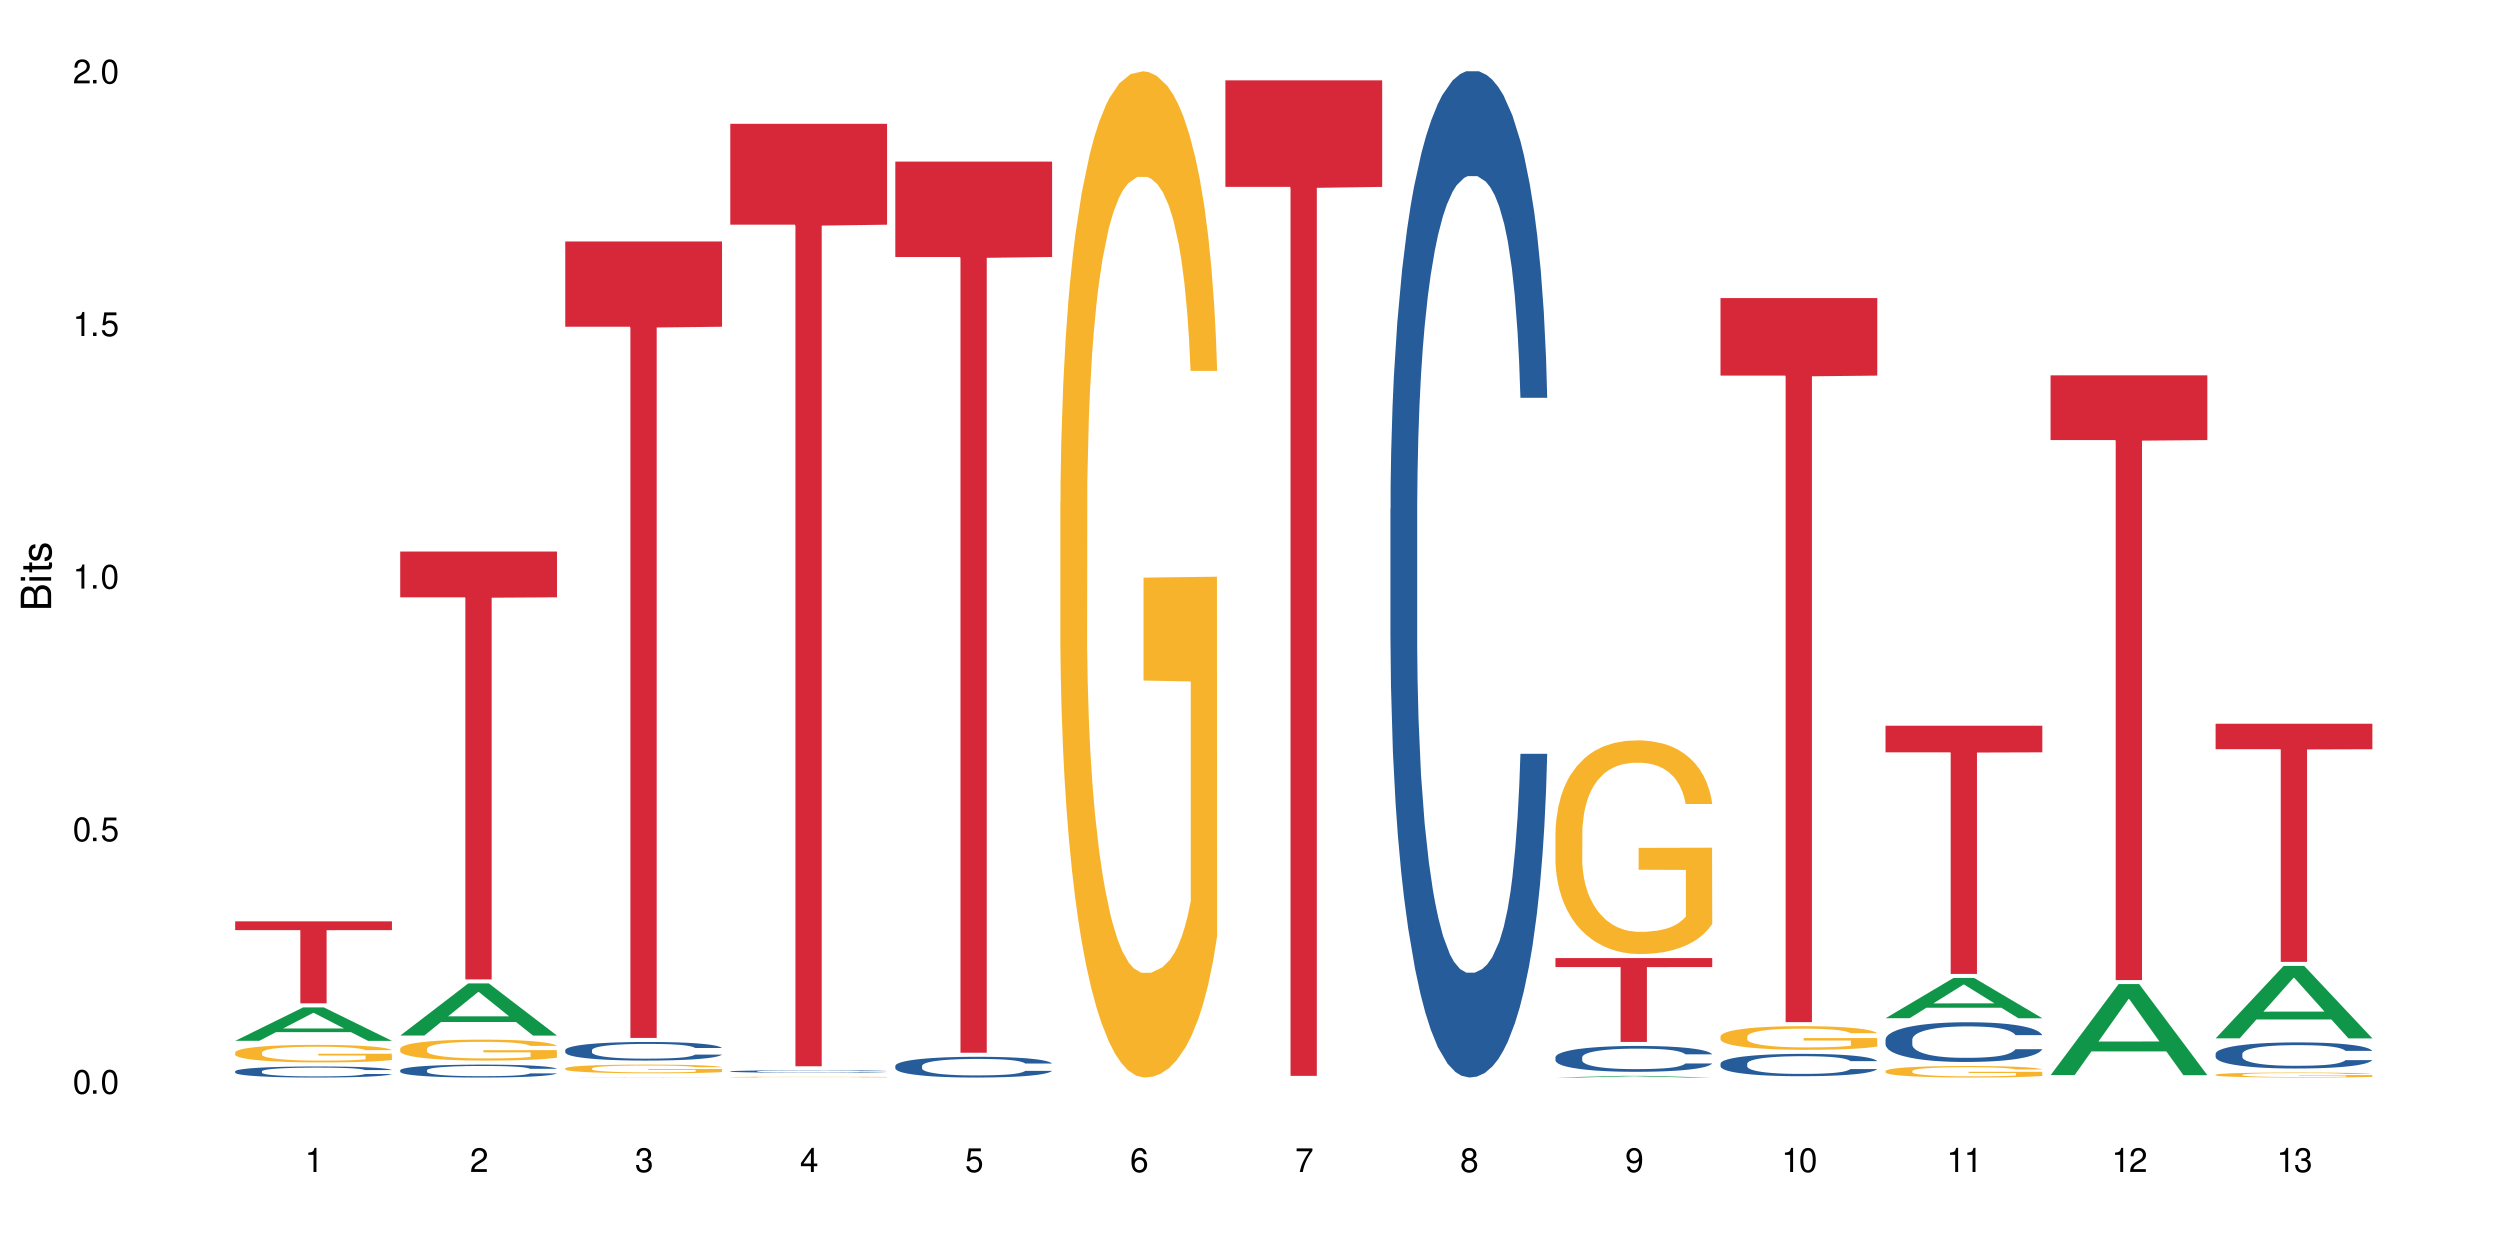
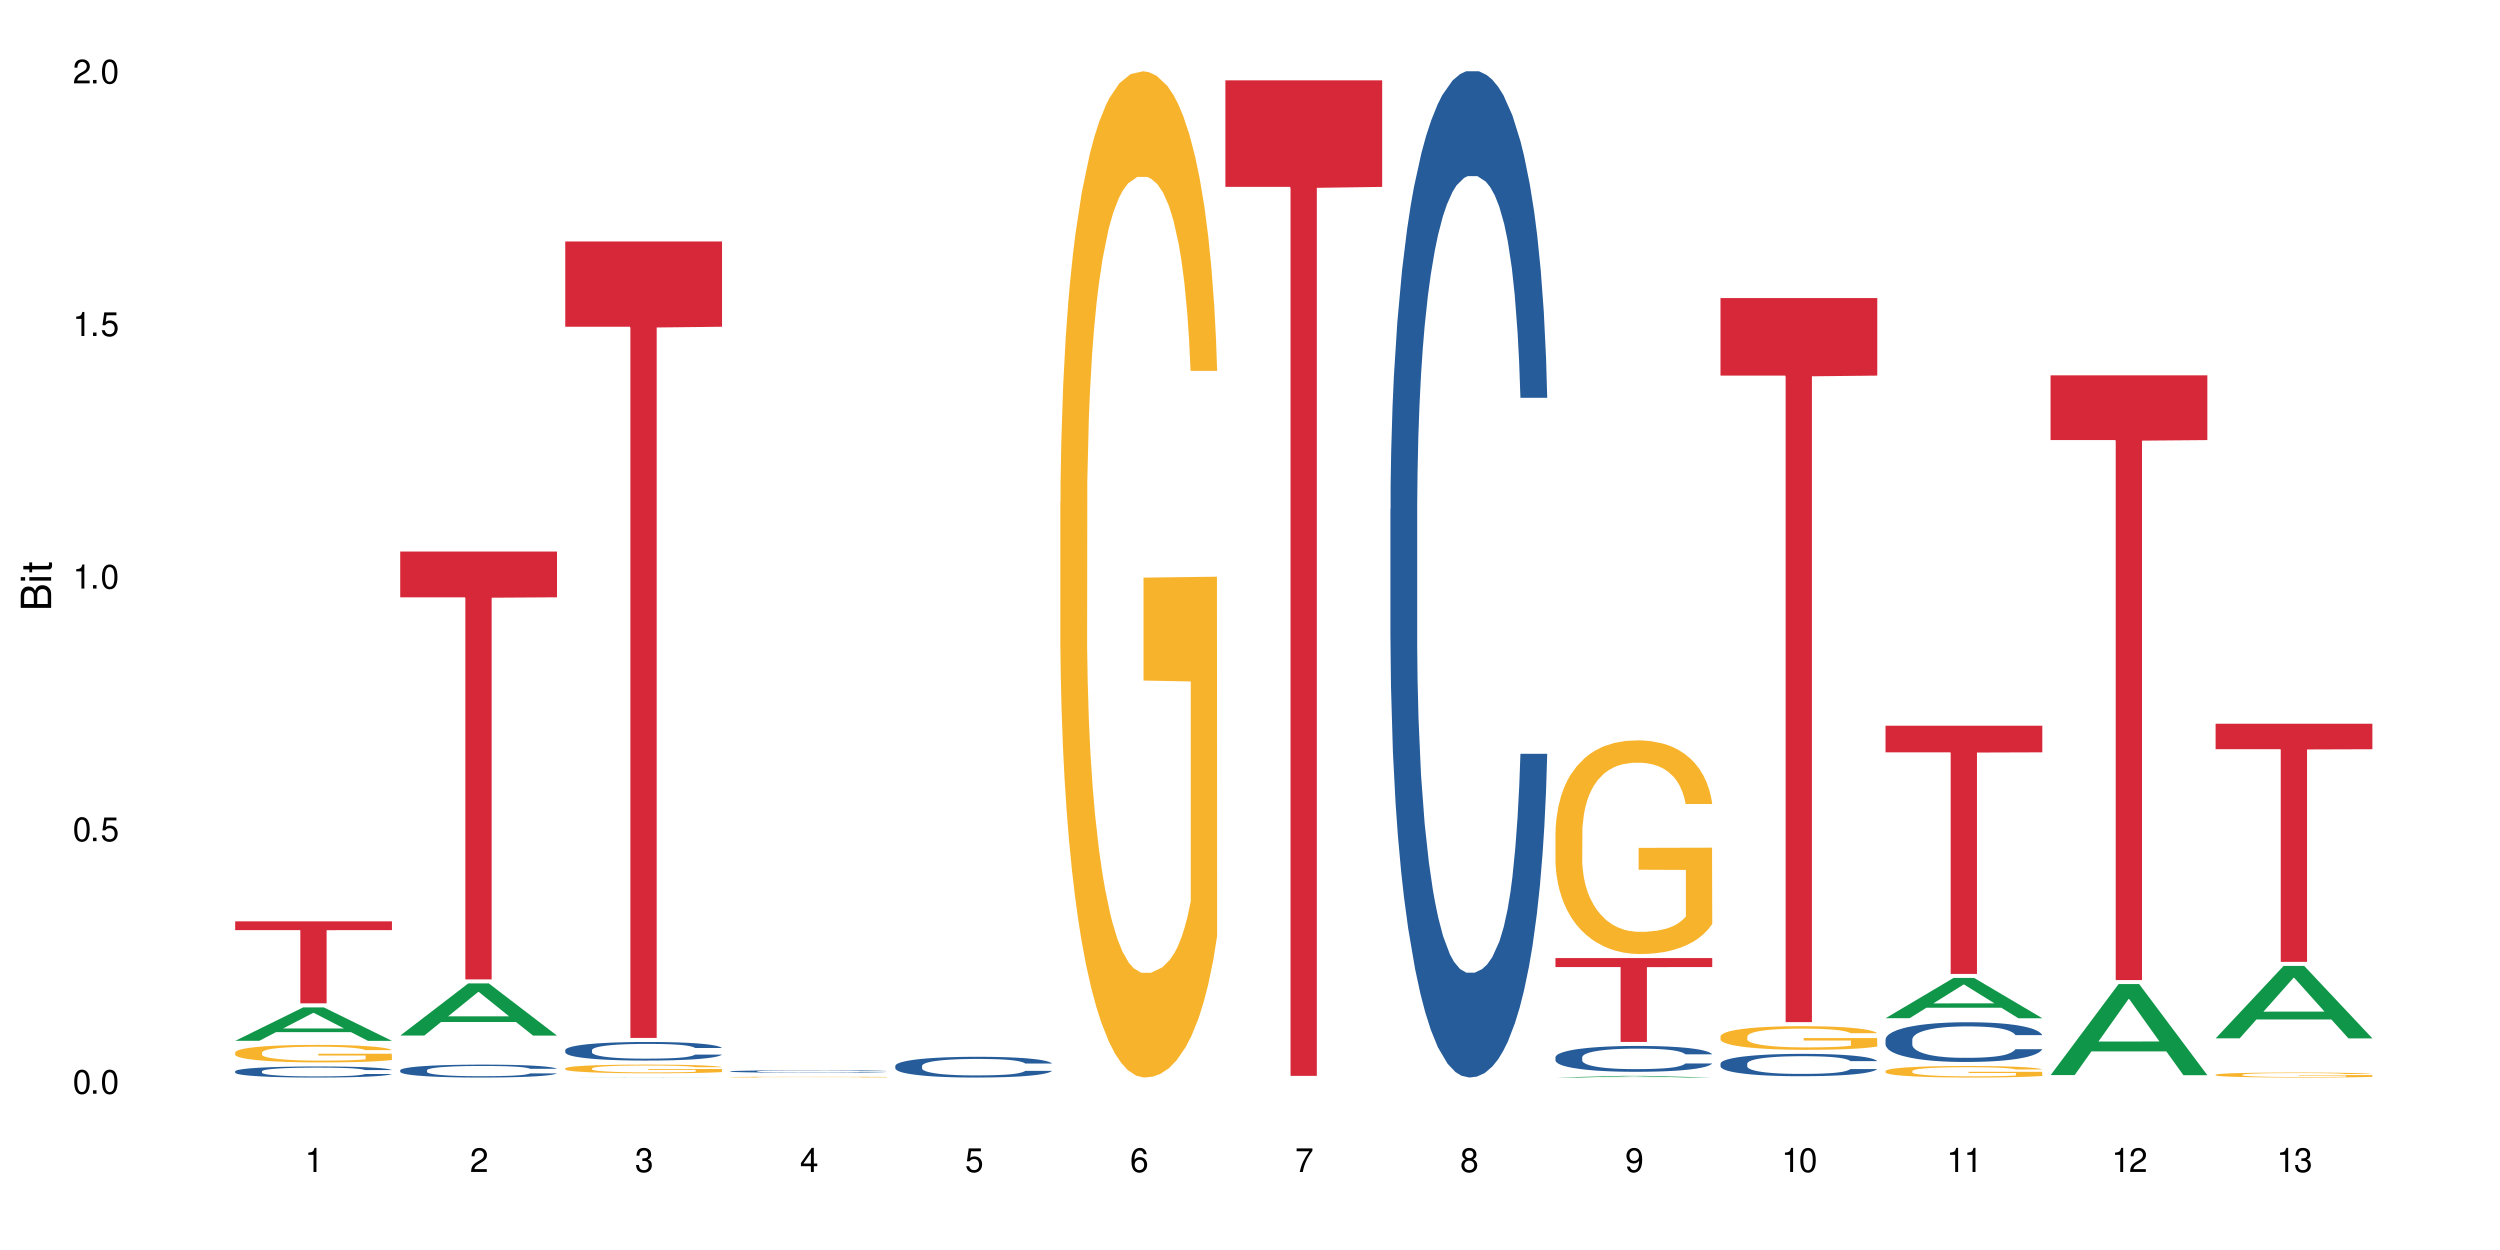
<svg xmlns="http://www.w3.org/2000/svg" xmlns:xlink="http://www.w3.org/1999/xlink" width="720" height="360" viewBox="0 0 720 360">
  <defs>
    <g>
      <g id="glyph-0-0">
</g>
      <g id="glyph-0-1">
        <path d="M 2.641 -6.938 C 2 -6.938 1.422 -6.656 1.078 -6.172 C 0.641 -5.562 0.406 -4.641 0.406 -3.359 C 0.406 -1.016 1.188 0.219 2.641 0.219 C 4.078 0.219 4.859 -1.016 4.859 -3.297 C 4.859 -4.641 4.656 -5.547 4.203 -6.172 C 3.844 -6.656 3.281 -6.938 2.641 -6.938 Z M 2.641 -6.188 C 3.547 -6.188 4 -5.25 4 -3.375 C 4 -1.406 3.562 -0.484 2.625 -0.484 C 1.734 -0.484 1.281 -1.438 1.281 -3.344 C 1.281 -5.25 1.734 -6.188 2.641 -6.188 Z M 2.641 -6.188 " />
      </g>
      <g id="glyph-0-2">
        <path d="M 1.828 -1 L 0.828 -1 L 0.828 0 L 1.828 0 Z M 1.828 -1 " />
      </g>
      <g id="glyph-0-3">
        <path d="M 4.562 -6.797 L 1.062 -6.797 L 0.547 -3.094 L 1.328 -3.094 C 1.719 -3.562 2.047 -3.734 2.578 -3.734 C 3.484 -3.734 4.062 -3.109 4.062 -2.094 C 4.062 -1.125 3.484 -0.531 2.578 -0.531 C 1.828 -0.531 1.375 -0.906 1.188 -1.672 L 0.328 -1.672 C 0.453 -1.109 0.547 -0.844 0.75 -0.594 C 1.125 -0.078 1.828 0.219 2.594 0.219 C 3.969 0.219 4.922 -0.781 4.922 -2.219 C 4.922 -3.562 4.031 -4.484 2.719 -4.484 C 2.25 -4.484 1.859 -4.359 1.469 -4.062 L 1.734 -5.969 L 4.562 -5.969 Z M 4.562 -6.797 " />
      </g>
      <g id="glyph-0-4">
        <path d="M 2.484 -4.938 L 2.484 0 L 3.328 0 L 3.328 -6.938 L 2.766 -6.938 C 2.469 -5.875 2.281 -5.734 0.984 -5.562 L 0.984 -4.938 Z M 2.484 -4.938 " />
      </g>
      <g id="glyph-0-5">
        <path d="M 4.859 -0.828 L 1.281 -0.828 C 1.359 -1.406 1.672 -1.781 2.5 -2.281 L 3.469 -2.828 C 4.406 -3.344 4.906 -4.062 4.906 -4.906 C 4.906 -5.484 4.672 -6.031 4.266 -6.406 C 3.859 -6.766 3.375 -6.938 2.719 -6.938 C 1.859 -6.938 1.219 -6.625 0.844 -6.031 C 0.609 -5.672 0.5 -5.234 0.484 -4.531 L 1.328 -4.531 C 1.359 -5.016 1.406 -5.281 1.531 -5.516 C 1.75 -5.938 2.188 -6.203 2.703 -6.203 C 3.469 -6.203 4.031 -5.641 4.031 -4.891 C 4.031 -4.344 3.719 -3.859 3.125 -3.516 L 2.234 -3 C 0.812 -2.172 0.406 -1.531 0.328 -0.016 L 4.859 -0.016 Z M 4.859 -0.828 " />
      </g>
      <g id="glyph-0-6">
        <path d="M 2.125 -3.188 L 2.578 -3.188 C 3.5 -3.188 3.984 -2.766 3.984 -1.922 C 3.984 -1.062 3.469 -0.531 2.594 -0.531 C 1.656 -0.531 1.203 -1 1.156 -2.016 L 0.312 -2.016 C 0.344 -1.453 0.438 -1.094 0.609 -0.781 C 0.953 -0.109 1.625 0.219 2.547 0.219 C 3.953 0.219 4.859 -0.625 4.859 -1.938 C 4.859 -2.828 4.516 -3.297 3.703 -3.594 C 4.344 -3.844 4.656 -4.328 4.656 -5.031 C 4.656 -6.219 3.875 -6.938 2.578 -6.938 C 1.203 -6.938 0.484 -6.172 0.453 -4.703 L 1.297 -4.703 C 1.312 -5.125 1.344 -5.359 1.453 -5.578 C 1.641 -5.969 2.062 -6.203 2.594 -6.203 C 3.344 -6.203 3.797 -5.75 3.797 -5 C 3.797 -4.516 3.609 -4.219 3.25 -4.047 C 3.016 -3.953 2.703 -3.922 2.125 -3.906 Z M 2.125 -3.188 " />
      </g>
      <g id="glyph-0-7">
        <path d="M 3.141 -1.672 L 3.141 0 L 3.984 0 L 3.984 -1.672 L 4.984 -1.672 L 4.984 -2.438 L 3.984 -2.438 L 3.984 -6.938 L 3.359 -6.938 L 0.266 -2.578 L 0.266 -1.672 Z M 3.141 -2.438 L 1 -2.438 L 3.141 -5.5 Z M 3.141 -2.438 " />
      </g>
      <g id="glyph-0-8">
        <path d="M 4.781 -5.125 C 4.609 -6.266 3.891 -6.938 2.844 -6.938 C 2.094 -6.938 1.422 -6.578 1.031 -5.953 C 0.594 -5.266 0.406 -4.422 0.406 -3.172 C 0.406 -2 0.578 -1.25 0.984 -0.641 C 1.359 -0.078 1.953 0.219 2.703 0.219 C 3.984 0.219 4.922 -0.75 4.922 -2.094 C 4.922 -3.375 4.062 -4.281 2.844 -4.281 C 2.172 -4.281 1.641 -4.031 1.281 -3.516 C 1.281 -5.234 1.828 -6.188 2.797 -6.188 C 3.391 -6.188 3.797 -5.797 3.938 -5.125 Z M 2.734 -3.531 C 3.547 -3.531 4.062 -2.953 4.062 -2.031 C 4.062 -1.156 3.484 -0.531 2.703 -0.531 C 1.922 -0.531 1.328 -1.188 1.328 -2.078 C 1.328 -2.938 1.906 -3.531 2.734 -3.531 Z M 2.734 -3.531 " />
      </g>
      <g id="glyph-0-9">
        <path d="M 4.984 -6.797 L 0.438 -6.797 L 0.438 -5.969 L 4.109 -5.969 C 2.5 -3.656 1.828 -2.234 1.328 0 L 2.219 0 C 2.594 -2.172 3.453 -4.047 4.984 -6.094 Z M 4.984 -6.797 " />
      </g>
      <g id="glyph-0-10">
        <path d="M 3.75 -3.656 C 4.469 -4.094 4.688 -4.438 4.688 -5.078 C 4.688 -6.172 3.844 -6.938 2.641 -6.938 C 1.438 -6.938 0.594 -6.172 0.594 -5.094 C 0.594 -4.438 0.812 -4.094 1.516 -3.656 C 0.734 -3.266 0.359 -2.703 0.359 -1.922 C 0.359 -0.656 1.281 0.219 2.641 0.219 C 3.984 0.219 4.922 -0.656 4.922 -1.922 C 4.922 -2.703 4.531 -3.266 3.75 -3.656 Z M 2.641 -6.188 C 3.359 -6.188 3.812 -5.75 3.812 -5.062 C 3.812 -4.406 3.344 -3.984 2.641 -3.984 C 1.922 -3.984 1.453 -4.406 1.453 -5.078 C 1.453 -5.75 1.922 -6.188 2.641 -6.188 Z M 2.641 -3.266 C 3.484 -3.266 4.062 -2.719 4.062 -1.906 C 4.062 -1.078 3.484 -0.531 2.625 -0.531 C 1.797 -0.531 1.219 -1.094 1.219 -1.906 C 1.219 -2.719 1.781 -3.266 2.641 -3.266 Z M 2.641 -3.266 " />
      </g>
      <g id="glyph-0-11">
        <path d="M 0.516 -1.578 C 0.672 -0.453 1.406 0.219 2.438 0.219 C 3.188 0.219 3.859 -0.141 4.266 -0.766 C 4.688 -1.453 4.891 -2.297 4.891 -3.547 C 4.891 -4.719 4.703 -5.453 4.312 -6.078 C 3.938 -6.641 3.344 -6.938 2.594 -6.938 C 1.297 -6.938 0.359 -5.969 0.359 -4.625 C 0.359 -3.344 1.234 -2.453 2.453 -2.453 C 3.094 -2.453 3.578 -2.672 4.016 -3.203 C 4 -1.484 3.469 -0.531 2.5 -0.531 C 1.906 -0.531 1.484 -0.906 1.359 -1.578 Z M 2.578 -6.203 C 3.375 -6.203 3.969 -5.531 3.969 -4.641 C 3.969 -3.797 3.391 -3.188 2.547 -3.188 C 1.734 -3.188 1.234 -3.766 1.234 -4.688 C 1.234 -5.562 1.797 -6.203 2.578 -6.203 Z M 2.578 -6.203 " />
      </g>
      <g id="glyph-1-0">
</g>
      <g id="glyph-1-1">
        <path d="M 0 -0.953 L 0 -4.891 C 0 -5.719 -0.234 -6.344 -0.734 -6.797 C -1.188 -7.234 -1.812 -7.469 -2.5 -7.469 C -3.547 -7.469 -4.188 -7 -4.625 -5.875 C -4.984 -6.688 -5.625 -7.094 -6.531 -7.094 C -7.172 -7.094 -7.734 -6.859 -8.141 -6.391 C -8.562 -5.922 -8.75 -5.344 -8.75 -4.5 L -8.75 -0.953 Z M -4.984 -2.062 L -7.766 -2.062 L -7.766 -4.219 C -7.766 -4.844 -7.688 -5.203 -7.453 -5.5 C -7.219 -5.812 -6.859 -5.969 -6.375 -5.969 C -5.891 -5.969 -5.531 -5.812 -5.297 -5.5 C -5.062 -5.203 -4.984 -4.844 -4.984 -4.219 Z M -0.984 -2.062 L -4 -2.062 L -4 -4.781 C -4 -5.766 -3.438 -6.359 -2.484 -6.359 C -1.547 -6.359 -0.984 -5.766 -0.984 -4.781 Z M -0.984 -2.062 " />
      </g>
      <g id="glyph-1-2">
        <path d="M -6.281 -1.797 L -6.281 -0.797 L 0 -0.797 L 0 -1.797 Z M -8.75 -1.797 L -8.75 -0.797 L -7.484 -0.797 L -7.484 -1.797 Z M -8.75 -1.797 " />
      </g>
      <g id="glyph-1-3">
        <path d="M -6.281 -3.047 L -6.281 -2.016 L -8.016 -2.016 L -8.016 -1.016 L -6.281 -1.016 L -6.281 -0.172 L -5.469 -0.172 L -5.469 -1.016 L -0.719 -1.016 C -0.078 -1.016 0.281 -1.453 0.281 -2.234 C 0.281 -2.5 0.25 -2.719 0.188 -3.047 L -0.641 -3.047 C -0.609 -2.906 -0.594 -2.766 -0.594 -2.562 C -0.594 -2.141 -0.719 -2.016 -1.156 -2.016 L -5.469 -2.016 L -5.469 -3.047 Z M -6.281 -3.047 " />
      </g>
      <g id="glyph-1-4">
-         <path d="M -4.531 -5.25 C -5.766 -5.25 -6.469 -4.422 -6.469 -2.969 C -6.469 -1.516 -5.719 -0.562 -4.547 -0.562 C -3.562 -0.562 -3.094 -1.062 -2.734 -2.562 L -2.516 -3.484 C -2.344 -4.188 -2.094 -4.469 -1.641 -4.469 C -1.047 -4.469 -0.641 -3.875 -0.641 -3 C -0.641 -2.453 -0.797 -2 -1.062 -1.75 C -1.25 -1.594 -1.422 -1.531 -1.875 -1.469 L -1.875 -0.406 C -0.422 -0.453 0.281 -1.266 0.281 -2.922 C 0.281 -4.5 -0.5 -5.516 -1.719 -5.516 C -2.656 -5.516 -3.172 -4.984 -3.469 -3.734 L -3.703 -2.766 C -3.891 -1.953 -4.156 -1.609 -4.594 -1.609 C -5.188 -1.609 -5.547 -2.125 -5.547 -2.938 C -5.547 -3.75 -5.203 -4.172 -4.531 -4.203 Z M -4.531 -5.25 " />
-       </g>
+         </g>
    </g>
  </defs>
  <rect x="-72" y="-36" width="864" height="432" fill="rgb(100%, 100%, 100%)" fill-opacity="1" />
  <path fill-rule="nonzero" fill="rgb(6.275%, 58.824%, 28.235%)" fill-opacity="1" d="M 67.73 299.754 L 67.777 299.746 L 87.316 290.129 L 93.25 290.129 L 112.883 299.766 L 105.984 299.766 L 101.066 297.25 L 79.5 297.25 L 74.676 299.754 L 67.73 299.754 L 81.574 296.207 L 99.086 296.199 L 90.355 291.703 L 90.258 291.695 L 90.164 291.719 L 81.527 296.199 L 81.574 296.207 Z M 67.73 299.754 " />
  <path fill-rule="nonzero" fill="rgb(14.51%, 36.078%, 60%)" fill-opacity="1" d="M 67.73 308.531 L 67.785 308.527 L 67.785 308.461 L 67.953 308.348 L 68.336 308.207 L 68.723 308.113 L 69.715 307.941 L 71.09 307.773 L 72.523 307.645 L 73.566 307.57 L 74.504 307.512 L 76.652 307.402 L 78.027 307.348 L 79.516 307.301 L 81.332 307.25 L 82.652 307.223 L 85.629 307.176 L 87.828 307.152 L 89.535 307.145 L 93.227 307.145 L 95.43 307.156 L 97.027 307.172 L 98.789 307.195 L 100.273 307.223 L 102.863 307.285 L 105.176 307.367 L 106.223 307.414 L 107.875 307.504 L 109.141 307.59 L 110.02 307.668 L 111.012 307.773 L 111.895 307.906 L 112.555 308.055 L 112.883 308.18 L 105.176 308.18 L 104.789 308.062 L 104.348 307.973 L 103.523 307.852 L 102.699 307.77 L 101.543 307.684 L 100.496 307.629 L 99.062 307.574 L 97.797 307.539 L 96.477 307.512 L 95.207 307.496 L 92.785 307.477 L 89.977 307.477 L 88.93 307.484 L 86.785 307.508 L 85.629 307.527 L 83.977 307.566 L 82.82 307.605 L 81.441 307.664 L 80.508 307.715 L 79.352 307.789 L 78.523 307.855 L 77.586 307.953 L 77.035 308.023 L 76.543 308.105 L 76.102 308.203 L 75.77 308.305 L 75.551 308.414 L 75.441 308.516 L 75.441 308.969 L 75.551 309.074 L 75.824 309.195 L 76.543 309.375 L 77.586 309.527 L 78.801 309.652 L 79.957 309.738 L 80.617 309.777 L 81.496 309.824 L 82.875 309.883 L 84.855 309.941 L 86.012 309.965 L 87.773 309.988 L 89.594 310 L 92.016 310 L 94.164 309.988 L 95.594 309.973 L 97.082 309.949 L 99.117 309.902 L 100.383 309.855 L 101.484 309.801 L 102.312 309.742 L 102.863 309.699 L 103.688 309.605 L 104.348 309.508 L 104.844 309.406 L 105.176 309.309 L 112.883 309.309 L 112.555 309.422 L 112.059 309.535 L 111.562 309.621 L 110.793 309.723 L 109.91 309.812 L 108.645 309.914 L 107.598 309.984 L 106.223 310.055 L 104.957 310.109 L 103.578 310.16 L 101.543 310.219 L 100.219 310.246 L 98.789 310.273 L 97.082 310.297 L 94.934 310.316 L 92.621 310.328 L 90.473 310.332 L 88.16 310.328 L 86.453 310.316 L 84.195 310.289 L 81.387 310.234 L 79.352 310.18 L 77.754 310.125 L 76.375 310.066 L 74.836 309.988 L 72.852 309.859 L 71.641 309.762 L 70.816 309.68 L 69.879 309.566 L 69.219 309.465 L 68.445 309.301 L 67.895 309.094 L 67.73 308.934 Z M 67.73 308.531 " />
  <path fill-rule="nonzero" fill="rgb(96.863%, 70.196%, 16.863%)" fill-opacity="1" d="M 67.73 303.094 L 67.785 303.09 L 67.785 302.996 L 68.008 302.789 L 68.559 302.504 L 69.273 302.266 L 70.043 302.082 L 70.539 301.984 L 71.367 301.848 L 72.082 301.746 L 73.898 301.539 L 76.211 301.344 L 77.477 301.262 L 78.91 301.184 L 80.945 301.094 L 81.883 301.062 L 84.746 300.988 L 87.996 300.941 L 91.574 300.93 L 93.227 300.934 L 95.484 300.953 L 98.566 301.004 L 100.328 301.047 L 101.707 301.094 L 103.137 301.156 L 104.898 301.246 L 106.551 301.359 L 107.875 301.469 L 109.195 301.605 L 110.297 301.754 L 111.234 301.918 L 112.059 302.109 L 112.555 302.27 L 112.883 302.434 L 105.23 302.434 L 104.789 302.27 L 104.293 302.148 L 103.469 301.996 L 102.641 301.883 L 101.816 301.797 L 100.273 301.676 L 98.953 301.602 L 97.301 301.539 L 95.703 301.496 L 93.887 301.469 L 92.785 301.461 L 89.867 301.461 L 87.223 301.492 L 85.684 301.527 L 84.582 301.566 L 83.039 301.633 L 82.102 301.691 L 81.551 301.727 L 79.902 301.871 L 78.801 302 L 78.195 302.086 L 77.422 302.227 L 76.871 302.352 L 76.266 302.535 L 75.938 302.672 L 75.496 302.988 L 75.441 303.816 L 75.605 303.992 L 75.938 304.18 L 76.375 304.348 L 77.035 304.523 L 77.699 304.656 L 78.855 304.836 L 79.844 304.957 L 80.617 305.035 L 82.102 305.16 L 82.707 305.203 L 84.141 305.285 L 85.629 305.348 L 87.445 305.406 L 88.82 305.434 L 91.023 305.457 L 93.832 305.457 L 97.137 305.426 L 99.227 305.391 L 100.66 305.355 L 101.598 305.32 L 102.754 305.27 L 103.578 305.223 L 104.348 305.172 L 105.285 305.094 L 105.285 303.992 L 91.684 303.988 L 91.684 303.473 L 112.828 303.465 L 112.883 305.27 L 111.727 305.395 L 110.297 305.516 L 108.918 305.605 L 107.488 305.688 L 105.449 305.773 L 103.797 305.828 L 101.266 305.895 L 98.953 305.934 L 96.531 305.961 L 94.383 305.977 L 91.852 305.98 L 89.594 305.973 L 87.168 305.945 L 85.242 305.906 L 83.48 305.859 L 81.719 305.801 L 79.516 305.703 L 78.082 305.625 L 76.598 305.527 L 75.109 305.414 L 73.789 305.289 L 72.906 305.191 L 72.027 305.082 L 71.09 304.941 L 70.207 304.785 L 69.547 304.645 L 68.941 304.48 L 68.5 304.328 L 68.062 304.121 L 67.84 303.957 L 67.73 303.812 Z M 67.73 303.094 " />
  <path fill-rule="nonzero" fill="rgb(83.922%, 15.686%, 22.353%)" fill-opacity="1" d="M 67.73 265.34 L 112.883 265.34 L 112.883 267.871 L 94.066 267.891 L 94.066 288.965 L 86.496 288.965 L 86.496 267.914 L 86.387 267.871 L 67.73 267.871 Z M 67.73 265.34 " />
  <path fill-rule="nonzero" fill="rgb(6.275%, 58.824%, 28.235%)" fill-opacity="1" d="M 115.262 298.238 L 115.309 298.227 L 134.848 283.227 L 140.781 283.227 L 160.414 298.254 L 153.516 298.254 L 148.598 294.332 L 127.031 294.332 L 122.207 298.238 L 115.262 298.238 L 129.105 292.707 L 146.617 292.695 L 137.887 285.68 L 137.789 285.668 L 137.691 285.707 L 129.059 292.695 L 129.105 292.707 Z M 115.262 298.238 " />
  <path fill-rule="nonzero" fill="rgb(14.51%, 36.078%, 60%)" fill-opacity="1" d="M 115.262 308.23 L 115.316 308.227 L 115.316 308.145 L 115.48 308.016 L 115.867 307.855 L 116.254 307.742 L 117.242 307.543 L 118.621 307.348 L 120.051 307.199 L 121.098 307.109 L 122.035 307.043 L 124.184 306.914 L 125.559 306.852 L 127.047 306.793 L 128.863 306.734 L 130.184 306.703 L 133.156 306.648 L 135.359 306.625 L 137.066 306.613 L 140.758 306.613 L 142.961 306.625 L 144.555 306.645 L 146.316 306.672 L 147.805 306.703 L 150.395 306.777 L 152.707 306.871 L 153.75 306.926 L 155.402 307.031 L 156.672 307.133 L 157.551 307.223 L 158.543 307.348 L 159.422 307.5 L 160.086 307.676 L 160.414 307.82 L 152.707 307.82 L 152.32 307.684 L 151.879 307.578 L 151.055 307.438 L 150.227 307.34 L 149.07 307.242 L 148.023 307.176 L 146.594 307.113 L 145.328 307.07 L 144.004 307.043 L 142.738 307.02 L 140.316 307 L 137.508 307 L 136.461 307.008 L 134.312 307.035 L 133.156 307.059 L 131.504 307.105 L 130.348 307.148 L 128.973 307.219 L 128.035 307.277 L 126.879 307.363 L 126.055 307.441 L 125.117 307.555 L 124.566 307.641 L 124.07 307.734 L 123.633 307.848 L 123.301 307.965 L 123.082 308.094 L 122.969 308.215 L 122.969 308.742 L 123.082 308.863 L 123.355 309.008 L 124.07 309.215 L 125.117 309.395 L 126.328 309.535 L 127.484 309.641 L 128.145 309.688 L 129.027 309.742 L 130.402 309.809 L 132.387 309.875 L 133.543 309.902 L 135.305 309.93 L 137.121 309.945 L 139.547 309.945 L 141.691 309.93 L 143.125 309.914 L 144.609 309.887 L 146.648 309.828 L 147.914 309.773 L 149.016 309.711 L 149.844 309.645 L 150.395 309.59 L 151.219 309.484 L 151.879 309.371 L 152.375 309.25 L 152.707 309.137 L 160.414 309.137 L 160.086 309.273 L 159.59 309.406 L 159.094 309.504 L 158.324 309.621 L 157.441 309.727 L 156.176 309.848 L 155.129 309.926 L 153.75 310.008 L 152.484 310.074 L 151.109 310.133 L 149.07 310.199 L 147.75 310.234 L 146.316 310.266 L 144.609 310.293 L 142.465 310.316 L 140.152 310.328 L 138.004 310.332 L 135.691 310.324 L 133.984 310.312 L 131.727 310.281 L 128.918 310.219 L 126.879 310.156 L 125.281 310.09 L 123.906 310.023 L 122.363 309.93 L 120.383 309.781 L 119.172 309.668 L 118.344 309.57 L 117.41 309.438 L 116.746 309.32 L 115.977 309.129 L 115.426 308.887 L 115.262 308.699 Z M 115.262 308.23 " />
-   <path fill-rule="nonzero" fill="rgb(96.863%, 70.196%, 16.863%)" fill-opacity="1" d="M 115.262 302 L 115.316 301.996 L 115.316 301.887 L 115.535 301.637 L 116.086 301.297 L 116.805 301.016 L 117.574 300.793 L 118.07 300.68 L 118.895 300.512 L 119.609 300.391 L 121.43 300.145 L 123.742 299.914 L 125.008 299.812 L 126.438 299.719 L 128.477 299.613 L 129.414 299.578 L 132.277 299.488 L 135.523 299.434 L 139.105 299.418 L 140.758 299.422 L 143.016 299.445 L 146.098 299.504 L 147.859 299.559 L 149.238 299.613 L 150.668 299.688 L 152.43 299.797 L 154.082 299.93 L 155.402 300.062 L 156.727 300.227 L 157.828 300.402 L 158.762 300.598 L 159.59 300.828 L 160.086 301.02 L 160.414 301.211 L 152.762 301.211 L 152.32 301.02 L 151.824 300.871 L 151 300.691 L 150.172 300.559 L 149.348 300.453 L 147.805 300.309 L 146.484 300.223 L 144.832 300.145 L 143.234 300.094 L 141.418 300.062 L 140.316 300.051 L 137.398 300.051 L 134.754 300.09 L 133.211 300.133 L 132.109 300.176 L 130.57 300.258 L 129.633 300.324 L 129.082 300.371 L 127.43 300.539 L 126.328 300.695 L 125.723 300.801 L 124.953 300.965 L 124.402 301.113 L 123.797 301.336 L 123.465 301.5 L 123.023 301.875 L 122.969 302.867 L 123.137 303.074 L 123.465 303.301 L 123.906 303.5 L 124.566 303.707 L 125.227 303.867 L 126.383 304.082 L 127.375 304.227 L 128.145 304.32 L 129.633 304.469 L 130.238 304.52 L 131.672 304.617 L 133.156 304.695 L 134.973 304.762 L 136.352 304.793 L 138.555 304.82 L 141.363 304.82 L 144.668 304.789 L 146.758 304.742 L 148.191 304.699 L 149.125 304.66 L 150.281 304.602 L 151.109 304.547 L 151.879 304.484 L 152.816 304.391 L 152.816 303.074 L 139.215 303.07 L 139.215 302.453 L 160.359 302.445 L 160.414 304.602 L 159.258 304.75 L 157.828 304.895 L 156.449 305.004 L 155.02 305.098 L 152.98 305.203 L 151.328 305.266 L 148.797 305.344 L 146.484 305.395 L 144.059 305.426 L 141.914 305.445 L 139.379 305.449 L 137.121 305.438 L 134.699 305.406 L 132.773 305.359 L 131.012 305.305 L 129.246 305.234 L 127.047 305.117 L 125.613 305.023 L 124.125 304.91 L 122.641 304.773 L 121.316 304.621 L 120.438 304.508 L 119.555 304.375 L 118.621 304.211 L 117.738 304.023 L 117.078 303.852 L 116.473 303.66 L 116.031 303.477 L 115.59 303.23 L 115.371 303.031 L 115.262 302.859 Z M 115.262 302 " />
  <path fill-rule="nonzero" fill="rgb(83.922%, 15.686%, 22.353%)" fill-opacity="1" d="M 115.262 158.832 L 160.414 158.832 L 160.414 172.023 L 141.598 172.141 L 141.598 282.062 L 134.023 282.062 L 134.023 172.254 L 133.914 172.023 L 115.262 172.023 Z M 115.262 158.832 " />
  <path fill-rule="nonzero" fill="rgb(6.275%, 58.824%, 28.235%)" fill-opacity="1" d="M 162.793 310.332 L 162.84 310.332 L 182.379 310.273 L 188.312 310.273 L 207.945 310.332 L 201.047 310.332 L 196.125 310.316 L 174.562 310.316 L 169.738 310.332 L 162.793 310.332 L 176.637 310.312 L 194.148 310.312 L 185.418 310.285 L 185.223 310.285 L 176.59 310.312 L 176.637 310.312 Z M 162.793 310.332 " />
  <path fill-rule="nonzero" fill="rgb(14.51%, 36.078%, 60%)" fill-opacity="1" d="M 162.793 302.422 L 162.848 302.414 L 162.848 302.297 L 163.012 302.113 L 163.398 301.879 L 163.781 301.715 L 164.773 301.426 L 166.148 301.148 L 167.582 300.934 L 168.629 300.805 L 169.562 300.707 L 171.711 300.527 L 173.09 300.434 L 174.574 300.352 L 176.391 300.266 L 177.715 300.219 L 180.688 300.141 L 182.891 300.105 L 184.598 300.09 L 188.285 300.09 L 190.488 300.109 L 192.086 300.137 L 193.848 300.176 L 195.336 300.219 L 197.922 300.324 L 200.234 300.465 L 201.281 300.543 L 202.934 300.691 L 204.199 300.84 L 205.082 300.969 L 206.074 301.148 L 206.953 301.367 L 207.613 301.617 L 207.945 301.828 L 200.234 301.828 L 199.852 301.633 L 199.41 301.48 L 198.582 301.281 L 197.758 301.137 L 196.602 300.996 L 195.555 300.902 L 194.125 300.812 L 192.855 300.75 L 191.535 300.707 L 190.27 300.68 L 187.848 300.648 L 185.039 300.648 L 183.992 300.66 L 181.844 300.699 L 180.688 300.73 L 179.035 300.801 L 177.879 300.863 L 176.504 300.961 L 175.566 301.047 L 174.41 301.172 L 173.586 301.285 L 172.648 301.445 L 172.098 301.57 L 171.602 301.707 L 171.16 301.867 L 170.832 302.039 L 170.609 302.219 L 170.5 302.395 L 170.5 303.156 L 170.609 303.332 L 170.887 303.535 L 171.602 303.836 L 172.648 304.094 L 173.859 304.301 L 175.016 304.445 L 175.676 304.516 L 176.559 304.594 L 177.934 304.691 L 179.918 304.789 L 181.074 304.828 L 182.836 304.867 L 184.652 304.887 L 187.074 304.887 L 189.223 304.867 L 190.656 304.844 L 192.141 304.805 L 194.18 304.719 L 195.445 304.641 L 196.547 304.551 L 197.371 304.457 L 197.922 304.379 L 198.75 304.227 L 199.41 304.059 L 199.906 303.887 L 200.234 303.723 L 207.945 303.723 L 207.613 303.918 L 207.117 304.109 L 206.625 304.25 L 205.852 304.422 L 204.973 304.574 L 203.703 304.746 L 202.66 304.855 L 201.281 304.98 L 200.016 305.074 L 198.641 305.156 L 196.602 305.254 L 195.281 305.301 L 193.848 305.348 L 192.141 305.387 L 189.992 305.422 L 187.68 305.441 L 185.535 305.445 L 183.219 305.434 L 181.512 305.414 L 179.254 305.371 L 176.449 305.281 L 174.41 305.191 L 172.812 305.098 L 171.438 305 L 169.895 304.867 L 167.914 304.652 L 166.699 304.484 L 165.875 304.348 L 164.938 304.156 L 164.277 303.988 L 163.508 303.711 L 162.957 303.363 L 162.793 303.098 Z M 162.793 302.422 " />
  <path fill-rule="nonzero" fill="rgb(96.863%, 70.196%, 16.863%)" fill-opacity="1" d="M 162.793 307.68 L 162.848 307.68 L 162.848 307.633 L 163.066 307.527 L 163.617 307.387 L 164.332 307.27 L 165.105 307.18 L 165.602 307.133 L 166.426 307.062 L 167.141 307.012 L 168.957 306.91 L 171.27 306.812 L 172.539 306.773 L 173.969 306.734 L 176.008 306.691 L 176.941 306.676 L 179.805 306.637 L 183.055 306.617 L 186.633 306.609 L 188.285 306.609 L 190.543 306.621 L 193.629 306.645 L 195.391 306.668 L 196.766 306.691 L 198.199 306.719 L 199.961 306.766 L 201.613 306.82 L 202.934 306.875 L 204.254 306.945 L 205.355 307.016 L 206.293 307.098 L 207.117 307.195 L 207.613 307.273 L 207.945 307.352 L 200.289 307.352 L 199.852 307.273 L 199.355 307.211 L 198.527 307.137 L 197.703 307.082 L 196.875 307.039 L 195.336 306.98 L 194.012 306.941 L 192.363 306.91 L 190.766 306.891 L 188.949 306.875 L 187.848 306.871 L 184.926 306.871 L 182.285 306.887 L 180.742 306.906 L 179.641 306.922 L 178.098 306.957 L 177.164 306.984 L 176.613 307.004 L 174.961 307.074 L 173.859 307.137 L 173.254 307.184 L 172.484 307.25 L 171.934 307.312 L 171.328 307.402 L 170.996 307.473 L 170.555 307.629 L 170.5 308.039 L 170.664 308.125 L 170.996 308.219 L 171.438 308.301 L 172.098 308.387 L 172.758 308.453 L 173.914 308.543 L 174.906 308.602 L 175.676 308.641 L 177.164 308.703 L 177.77 308.723 L 179.199 308.766 L 180.688 308.797 L 182.504 308.824 L 183.883 308.84 L 186.082 308.852 L 188.891 308.852 L 192.195 308.836 L 194.289 308.816 L 195.719 308.801 L 196.656 308.785 L 197.812 308.758 L 198.641 308.734 L 199.41 308.711 L 200.348 308.672 L 200.348 308.125 L 186.746 308.125 L 186.746 307.867 L 207.891 307.863 L 207.945 308.758 L 206.789 308.82 L 205.355 308.879 L 203.98 308.926 L 202.547 308.965 L 200.512 309.008 L 198.859 309.035 L 196.324 309.066 L 194.012 309.086 L 191.59 309.102 L 189.441 309.109 L 186.91 309.109 L 184.652 309.105 L 182.23 309.094 L 180.301 309.074 L 178.539 309.051 L 176.777 309.02 L 174.574 308.973 L 173.145 308.934 L 171.656 308.887 L 170.172 308.828 L 168.848 308.77 L 167.969 308.719 L 167.086 308.664 L 166.148 308.598 L 165.27 308.52 L 164.609 308.449 L 164.004 308.367 L 163.562 308.293 L 163.121 308.191 L 162.902 308.105 L 162.793 308.035 Z M 162.793 307.68 " />
  <path fill-rule="nonzero" fill="rgb(83.922%, 15.686%, 22.353%)" fill-opacity="1" d="M 162.793 69.547 L 207.945 69.547 L 207.945 94.102 L 189.125 94.316 L 189.125 298.926 L 181.555 298.926 L 181.555 94.531 L 181.445 94.102 L 162.793 94.102 Z M 162.793 69.547 " />
  <path fill-rule="nonzero" fill="rgb(14.51%, 36.078%, 60%)" fill-opacity="1" d="M 210.32 308.547 L 210.375 308.547 L 210.375 308.531 L 210.543 308.508 L 210.926 308.477 L 211.312 308.457 L 212.305 308.418 L 213.68 308.383 L 215.113 308.355 L 216.16 308.34 L 217.094 308.324 L 219.242 308.301 L 220.617 308.289 L 222.105 308.281 L 223.922 308.27 L 225.246 308.262 L 228.219 308.254 L 230.422 308.246 L 235.816 308.246 L 238.02 308.25 L 239.617 308.25 L 241.379 308.258 L 242.863 308.262 L 245.453 308.277 L 247.766 308.293 L 248.812 308.305 L 250.465 308.324 L 251.73 308.344 L 252.613 308.359 L 253.602 308.383 L 254.484 308.41 L 255.145 308.445 L 255.477 308.473 L 247.766 308.473 L 247.379 308.445 L 246.941 308.426 L 246.113 308.398 L 245.289 308.383 L 244.133 308.363 L 243.086 308.352 L 241.652 308.34 L 240.387 308.332 L 239.066 308.324 L 237.801 308.32 L 235.375 308.316 L 232.566 308.316 L 231.523 308.32 L 229.375 308.324 L 228.219 308.328 L 226.566 308.336 L 225.41 308.348 L 224.031 308.359 L 223.098 308.371 L 221.941 308.387 L 221.113 308.402 L 220.18 308.422 L 219.629 308.438 L 219.133 308.453 L 218.691 308.477 L 218.359 308.496 L 218.141 308.523 L 218.031 308.543 L 218.031 308.645 L 218.141 308.664 L 218.418 308.691 L 219.133 308.73 L 220.18 308.766 L 221.391 308.789 L 222.547 308.809 L 223.207 308.82 L 224.086 308.828 L 225.465 308.84 L 227.445 308.855 L 228.602 308.859 L 230.367 308.863 L 232.184 308.867 L 234.605 308.867 L 236.754 308.863 L 238.184 308.863 L 239.672 308.855 L 241.707 308.844 L 242.977 308.836 L 244.078 308.824 L 244.902 308.812 L 245.453 308.801 L 246.277 308.781 L 246.941 308.762 L 247.438 308.738 L 247.766 308.715 L 255.477 308.715 L 255.145 308.742 L 254.648 308.766 L 254.152 308.785 L 253.383 308.809 L 252.5 308.828 L 251.234 308.848 L 250.188 308.863 L 248.812 308.879 L 247.547 308.891 L 246.168 308.902 L 244.133 308.914 L 242.809 308.922 L 241.379 308.926 L 239.672 308.934 L 237.523 308.938 L 230.75 308.938 L 229.043 308.934 L 226.785 308.93 L 223.977 308.918 L 221.941 308.906 L 220.344 308.895 L 218.965 308.883 L 217.426 308.863 L 215.441 308.836 L 214.23 308.816 L 213.406 308.797 L 212.469 308.773 L 211.809 308.75 L 211.039 308.715 L 210.488 308.668 L 210.32 308.637 Z M 210.32 308.547 " />
  <path fill-rule="nonzero" fill="rgb(96.863%, 70.196%, 16.863%)" fill-opacity="1" d="M 210.32 310.203 L 210.375 310.203 L 210.375 310.195 L 210.598 310.188 L 211.148 310.176 L 211.863 310.164 L 212.633 310.156 L 213.129 310.152 L 213.957 310.145 L 214.672 310.141 L 216.488 310.129 L 218.801 310.121 L 220.066 310.117 L 221.5 310.113 L 223.539 310.109 L 224.473 310.109 L 227.336 310.105 L 230.586 310.105 L 234.164 310.102 L 235.816 310.102 L 238.074 310.105 L 241.156 310.105 L 242.922 310.109 L 244.297 310.109 L 245.73 310.113 L 247.492 310.117 L 249.145 310.121 L 250.465 310.129 L 251.785 310.133 L 252.887 310.141 L 253.824 310.148 L 254.648 310.156 L 255.145 310.164 L 255.477 310.172 L 247.82 310.172 L 247.379 310.164 L 246.887 310.16 L 246.059 310.152 L 245.234 310.148 L 244.406 310.141 L 242.863 310.137 L 241.543 310.133 L 239.891 310.129 L 228.273 310.129 L 227.172 310.133 L 225.629 310.137 L 224.695 310.137 L 224.145 310.141 L 222.492 310.145 L 221.391 310.152 L 220.785 310.156 L 220.012 310.16 L 219.461 310.168 L 218.855 310.176 L 218.527 310.184 L 218.086 310.195 L 218.031 310.234 L 218.195 310.242 L 218.527 310.25 L 218.965 310.258 L 219.629 310.266 L 220.289 310.273 L 221.445 310.281 L 222.438 310.285 L 223.207 310.289 L 224.695 310.297 L 225.301 310.297 L 226.73 310.301 L 228.219 310.305 L 230.035 310.305 L 231.41 310.309 L 239.727 310.309 L 241.82 310.305 L 243.25 310.305 L 244.188 310.301 L 245.344 310.301 L 246.168 310.297 L 246.941 310.297 L 247.875 310.293 L 247.875 310.242 L 234.273 310.242 L 234.273 310.219 L 255.422 310.219 L 255.477 310.301 L 254.32 310.305 L 252.887 310.312 L 251.512 310.316 L 250.078 310.32 L 248.043 310.324 L 246.391 310.324 L 243.855 310.328 L 241.543 310.332 L 229.758 310.332 L 227.832 310.328 L 226.07 310.328 L 224.309 310.324 L 222.105 310.32 L 220.672 310.316 L 219.188 310.312 L 217.699 310.309 L 216.379 310.301 L 215.496 310.297 L 214.617 310.293 L 213.68 310.285 L 212.801 310.277 L 212.137 310.273 L 211.531 310.266 L 211.094 310.258 L 210.652 310.25 L 210.43 310.242 L 210.32 310.234 Z M 210.32 310.203 " />
-   <path fill-rule="nonzero" fill="rgb(83.922%, 15.686%, 22.353%)" fill-opacity="1" d="M 210.32 35.66 L 255.477 35.66 L 255.477 64.711 L 236.656 64.969 L 236.656 307.082 L 229.086 307.082 L 229.086 65.223 L 228.977 64.711 L 210.32 64.711 Z M 210.32 35.66 " />
  <path fill-rule="nonzero" fill="rgb(14.51%, 36.078%, 60%)" fill-opacity="1" d="M 257.852 306.957 L 257.906 306.953 L 257.906 306.82 L 258.07 306.613 L 258.457 306.352 L 258.844 306.172 L 259.832 305.852 L 261.211 305.539 L 262.641 305.297 L 263.688 305.156 L 264.625 305.047 L 266.773 304.844 L 268.148 304.742 L 269.637 304.648 L 271.453 304.555 L 272.773 304.5 L 275.746 304.414 L 277.949 304.375 L 279.656 304.359 L 283.348 304.359 L 285.551 304.383 L 287.145 304.41 L 288.91 304.453 L 290.395 304.5 L 292.984 304.621 L 295.297 304.773 L 296.344 304.863 L 297.996 305.031 L 299.262 305.195 L 300.141 305.336 L 301.133 305.539 L 302.016 305.785 L 302.676 306.062 L 303.004 306.297 L 295.297 306.297 L 294.91 306.078 L 294.469 305.91 L 293.645 305.688 L 292.816 305.527 L 291.66 305.371 L 290.617 305.266 L 289.184 305.16 L 287.918 305.098 L 286.598 305.047 L 285.328 305.016 L 282.906 304.98 L 280.098 304.98 L 279.051 304.992 L 276.902 305.035 L 275.746 305.074 L 274.098 305.152 L 272.941 305.223 L 271.562 305.332 L 270.625 305.426 L 269.469 305.566 L 268.645 305.691 L 267.707 305.871 L 267.156 306.008 L 266.66 306.16 L 266.223 306.34 L 265.891 306.531 L 265.672 306.734 L 265.562 306.93 L 265.562 307.777 L 265.672 307.973 L 265.945 308.203 L 266.66 308.535 L 267.707 308.824 L 268.918 309.055 L 270.074 309.219 L 270.738 309.297 L 271.617 309.383 L 272.996 309.492 L 274.977 309.602 L 276.133 309.645 L 277.895 309.688 L 279.711 309.711 L 282.137 309.711 L 284.281 309.688 L 285.715 309.66 L 287.203 309.617 L 289.238 309.523 L 290.504 309.438 L 291.605 309.332 L 292.434 309.23 L 292.984 309.141 L 293.809 308.973 L 294.469 308.789 L 294.965 308.598 L 295.297 308.41 L 303.004 308.41 L 302.676 308.629 L 302.18 308.844 L 301.684 309 L 300.914 309.191 L 300.031 309.359 L 298.766 309.551 L 297.719 309.676 L 296.344 309.812 L 295.074 309.918 L 293.699 310.012 L 291.66 310.121 L 290.34 310.176 L 288.91 310.223 L 287.203 310.266 L 285.055 310.305 L 282.742 310.328 L 280.594 310.332 L 278.281 310.32 L 276.574 310.301 L 274.316 310.25 L 271.508 310.152 L 269.469 310.047 L 267.875 309.945 L 266.496 309.836 L 264.953 309.688 L 262.973 309.449 L 261.762 309.262 L 260.934 309.109 L 260 308.898 L 259.34 308.707 L 258.566 308.398 L 258.016 308.012 L 257.852 307.711 Z M 257.852 306.957 " />
-   <path fill-rule="nonzero" fill="rgb(83.922%, 15.686%, 22.353%)" fill-opacity="1" d="M 257.852 46.535 L 303.004 46.535 L 303.004 74.012 L 284.188 74.25 L 284.188 303.195 L 276.617 303.195 L 276.617 74.492 L 276.504 74.012 L 257.852 74.012 Z M 257.852 46.535 " />
  <path fill-rule="nonzero" fill="rgb(96.863%, 70.196%, 16.863%)" fill-opacity="1" d="M 305.383 144.652 L 305.438 144.387 L 305.438 139.094 L 305.656 127.184 L 306.207 110.777 L 306.922 97.277 L 307.695 86.691 L 308.191 81.133 L 309.016 73.195 L 309.73 67.371 L 311.551 55.461 L 313.863 44.348 L 315.129 39.582 L 316.559 35.082 L 318.598 30.055 L 319.535 28.203 L 322.398 23.965 L 325.645 21.32 L 329.227 20.527 L 330.879 20.789 L 333.137 21.848 L 336.219 24.762 L 337.98 27.406 L 339.355 30.055 L 340.789 33.496 L 342.551 38.789 L 344.203 45.141 L 345.523 51.492 L 346.848 59.43 L 347.949 67.902 L 348.883 77.164 L 349.711 88.281 L 350.203 97.543 L 350.535 106.805 L 342.883 106.805 L 342.441 97.543 L 341.945 90.398 L 341.121 81.664 L 340.293 75.312 L 339.469 70.281 L 337.926 63.402 L 336.605 59.168 L 334.953 55.461 L 333.355 53.078 L 331.539 51.492 L 330.438 50.961 L 327.52 50.961 L 324.875 52.816 L 323.332 54.934 L 322.23 57.051 L 320.691 61.02 L 319.754 64.195 L 319.203 66.312 L 317.551 74.516 L 316.449 81.93 L 315.844 86.957 L 315.074 94.898 L 314.523 102.043 L 313.918 112.629 L 313.586 120.57 L 313.145 138.566 L 313.09 186.207 L 313.258 196.262 L 313.586 207.113 L 314.027 216.641 L 314.688 226.699 L 315.348 234.375 L 316.504 244.695 L 317.496 251.578 L 318.266 256.078 L 319.754 263.223 L 320.359 265.605 L 321.793 270.367 L 323.277 274.074 L 325.094 277.25 L 326.473 278.836 L 328.676 280.16 L 331.484 280.16 L 334.785 278.574 L 336.879 276.457 L 338.312 274.34 L 339.246 272.484 L 340.402 269.574 L 341.23 266.926 L 342 264.016 L 342.938 259.516 L 342.938 196.262 L 329.336 195.996 L 329.336 166.355 L 350.48 166.09 L 350.535 269.574 L 349.379 276.719 L 347.949 283.602 L 346.57 288.895 L 345.141 293.395 L 343.102 298.422 L 341.449 301.598 L 338.918 305.305 L 336.605 307.688 L 334.18 309.273 L 332.035 310.066 L 329.5 310.332 L 327.242 309.805 L 324.82 308.215 L 322.895 306.098 L 321.129 303.453 L 319.367 300.012 L 317.164 294.453 L 315.734 289.953 L 314.246 284.395 L 312.762 277.777 L 311.438 270.633 L 310.559 265.074 L 309.676 258.723 L 308.742 250.781 L 307.859 241.785 L 307.199 233.578 L 306.594 224.316 L 306.152 215.582 L 305.711 203.672 L 305.492 194.145 L 305.383 185.941 Z M 305.383 144.652 " />
  <path fill-rule="nonzero" fill="rgb(83.922%, 15.686%, 22.353%)" fill-opacity="1" d="M 352.91 23.137 L 398.066 23.137 L 398.066 53.824 L 379.246 54.094 L 379.246 309.848 L 371.676 309.848 L 371.676 54.363 L 371.566 53.824 L 352.91 53.824 Z M 352.91 23.137 " />
  <path fill-rule="nonzero" fill="rgb(14.51%, 36.078%, 60%)" fill-opacity="1" d="M 400.441 146.621 L 400.496 146.355 L 400.496 140 L 400.664 129.934 L 401.047 117.215 L 401.434 108.477 L 402.426 92.844 L 403.801 77.746 L 405.234 66.09 L 406.277 59.203 L 407.215 53.902 L 409.363 44.102 L 410.738 39.07 L 412.227 34.566 L 414.043 30.062 L 415.363 27.414 L 418.34 23.176 L 420.539 21.32 L 422.246 20.527 L 425.938 20.527 L 428.141 21.586 L 429.738 22.91 L 431.5 25.031 L 432.984 27.414 L 435.574 33.242 L 437.887 40.66 L 438.934 44.898 L 440.586 53.109 L 441.852 61.055 L 442.73 67.945 L 443.723 77.746 L 444.605 89.668 L 445.266 103.176 L 445.598 114.566 L 437.887 114.566 L 437.5 103.973 L 437.062 95.758 L 436.234 84.898 L 435.41 77.215 L 434.254 69.535 L 433.207 64.5 L 431.773 59.469 L 430.508 56.289 L 429.188 53.902 L 427.918 52.316 L 425.496 50.727 L 422.688 50.727 L 421.641 51.254 L 419.496 53.375 L 418.34 55.23 L 416.688 58.938 L 415.531 62.383 L 414.152 67.68 L 413.219 72.184 L 412.062 79.07 L 411.234 85.164 L 410.301 93.906 L 409.75 100.527 L 409.254 107.945 L 408.812 116.688 L 408.48 125.957 L 408.262 135.762 L 408.152 145.297 L 408.152 186.355 L 408.262 195.895 L 408.535 207.02 L 409.254 223.18 L 410.301 237.219 L 411.512 248.344 L 412.668 256.293 L 413.328 260 L 414.207 264.238 L 415.586 269.535 L 417.566 274.836 L 418.723 276.953 L 420.484 279.074 L 422.305 280.133 L 424.727 280.133 L 426.875 279.074 L 428.305 277.75 L 429.793 275.629 L 431.828 271.125 L 433.098 266.887 L 434.195 261.855 L 435.023 256.82 L 435.574 252.582 L 436.398 244.371 L 437.062 235.363 L 437.555 226.094 L 437.887 217.086 L 445.598 217.086 L 445.266 227.684 L 444.77 238.012 L 444.273 245.695 L 443.504 254.969 L 442.621 263.18 L 441.355 272.449 L 440.309 278.543 L 438.934 285.168 L 437.668 290.199 L 436.289 294.703 L 434.254 300 L 432.93 302.648 L 431.5 305.035 L 429.793 307.152 L 427.645 309.008 L 425.332 310.066 L 423.184 310.332 L 420.871 309.801 L 419.164 308.742 L 416.906 306.359 L 414.098 301.59 L 412.062 296.559 L 410.465 291.523 L 409.086 286.227 L 407.547 279.074 L 405.562 267.418 L 404.352 258.41 L 403.527 250.992 L 402.59 240.664 L 401.93 231.391 L 401.156 216.555 L 400.605 197.746 L 400.441 183.18 Z M 400.441 146.621 " />
  <path fill-rule="nonzero" fill="rgb(6.275%, 58.824%, 28.235%)" fill-opacity="1" d="M 447.973 310.332 L 448.02 310.332 L 467.559 309.844 L 473.492 309.844 L 493.125 310.332 L 486.227 310.332 L 481.309 310.203 L 459.742 310.203 L 454.918 310.332 L 447.973 310.332 L 461.816 310.152 L 479.328 310.152 L 470.598 309.922 L 470.406 309.922 L 461.77 310.152 L 461.816 310.152 Z M 447.973 310.332 " />
  <path fill-rule="nonzero" fill="rgb(14.51%, 36.078%, 60%)" fill-opacity="1" d="M 447.973 304.477 L 448.027 304.469 L 448.027 304.305 L 448.191 304.047 L 448.578 303.719 L 448.965 303.496 L 449.953 303.094 L 451.332 302.707 L 452.762 302.406 L 453.809 302.23 L 454.746 302.094 L 456.895 301.844 L 458.27 301.715 L 459.758 301.598 L 461.574 301.484 L 462.895 301.414 L 465.867 301.305 L 468.07 301.258 L 469.777 301.238 L 473.469 301.238 L 475.672 301.266 L 477.266 301.301 L 479.027 301.355 L 480.516 301.414 L 483.105 301.566 L 485.418 301.754 L 486.465 301.863 L 488.113 302.074 L 489.383 302.277 L 490.262 302.457 L 491.254 302.707 L 492.137 303.012 L 492.797 303.359 L 493.125 303.652 L 485.418 303.652 L 485.031 303.379 L 484.59 303.168 L 483.766 302.891 L 482.938 302.695 L 481.781 302.496 L 480.734 302.367 L 479.305 302.238 L 478.039 302.156 L 476.715 302.094 L 475.449 302.055 L 473.027 302.016 L 470.219 302.016 L 469.172 302.027 L 467.023 302.082 L 465.867 302.129 L 464.215 302.223 L 463.059 302.312 L 461.684 302.449 L 460.746 302.566 L 459.59 302.742 L 458.766 302.898 L 457.828 303.121 L 457.277 303.293 L 456.781 303.484 L 456.344 303.707 L 456.012 303.945 L 455.793 304.195 L 455.68 304.441 L 455.68 305.496 L 455.793 305.742 L 456.066 306.027 L 456.781 306.441 L 457.828 306.801 L 459.039 307.086 L 460.195 307.289 L 460.859 307.387 L 461.738 307.496 L 463.117 307.629 L 465.098 307.766 L 466.254 307.82 L 468.016 307.875 L 469.832 307.902 L 472.258 307.902 L 474.402 307.875 L 475.836 307.84 L 477.32 307.789 L 479.359 307.672 L 480.625 307.562 L 481.727 307.434 L 482.555 307.305 L 483.105 307.195 L 483.93 306.984 L 484.59 306.754 L 485.086 306.516 L 485.418 306.285 L 493.125 306.285 L 492.797 306.555 L 492.301 306.82 L 491.805 307.02 L 491.035 307.258 L 490.152 307.469 L 488.887 307.707 L 487.84 307.863 L 486.465 308.031 L 485.195 308.16 L 483.82 308.277 L 481.781 308.414 L 480.461 308.48 L 479.027 308.543 L 477.32 308.598 L 475.176 308.645 L 472.863 308.672 L 470.715 308.68 L 468.402 308.664 L 466.695 308.637 L 464.438 308.574 L 461.629 308.453 L 459.59 308.324 L 457.996 308.195 L 456.617 308.059 L 455.074 307.875 L 453.094 307.578 L 451.883 307.344 L 451.055 307.156 L 450.121 306.891 L 449.461 306.652 L 448.688 306.27 L 448.137 305.789 L 447.973 305.414 Z M 447.973 304.477 " />
  <path fill-rule="nonzero" fill="rgb(96.863%, 70.196%, 16.863%)" fill-opacity="1" d="M 447.973 239.578 L 448.027 239.523 L 448.027 238.398 L 448.246 235.871 L 448.797 232.387 L 449.516 229.52 L 450.285 227.27 L 450.781 226.09 L 451.605 224.402 L 452.324 223.168 L 454.141 220.641 L 456.453 218.277 L 457.719 217.266 L 459.152 216.312 L 461.188 215.242 L 462.125 214.852 L 464.988 213.949 L 468.238 213.387 L 471.816 213.219 L 473.469 213.277 L 475.727 213.5 L 478.809 214.121 L 480.57 214.68 L 481.949 215.242 L 483.379 215.973 L 485.141 217.098 L 486.793 218.445 L 488.113 219.797 L 489.438 221.48 L 490.539 223.281 L 491.473 225.246 L 492.301 227.609 L 492.797 229.574 L 493.125 231.543 L 485.473 231.543 L 485.031 229.574 L 484.535 228.059 L 483.711 226.203 L 482.883 224.855 L 482.059 223.785 L 480.516 222.324 L 479.195 221.426 L 477.543 220.641 L 475.945 220.133 L 474.129 219.797 L 473.027 219.684 L 470.109 219.684 L 467.465 220.078 L 465.922 220.527 L 464.824 220.977 L 463.281 221.82 L 462.344 222.492 L 461.793 222.941 L 460.141 224.684 L 459.039 226.258 L 458.434 227.328 L 457.664 229.012 L 457.113 230.531 L 456.508 232.777 L 456.176 234.465 L 455.738 238.285 L 455.68 248.402 L 455.848 250.539 L 456.176 252.844 L 456.617 254.867 L 457.277 257 L 457.938 258.633 L 459.094 260.824 L 460.086 262.285 L 460.859 263.238 L 462.344 264.758 L 462.949 265.262 L 464.383 266.273 L 465.867 267.062 L 467.688 267.734 L 469.062 268.074 L 471.266 268.355 L 474.074 268.355 L 477.379 268.016 L 479.469 267.566 L 480.902 267.117 L 481.836 266.723 L 482.992 266.105 L 483.82 265.543 L 484.59 264.926 L 485.527 263.969 L 485.527 250.539 L 471.926 250.48 L 471.926 244.188 L 493.07 244.133 L 493.125 266.105 L 491.969 267.625 L 490.539 269.086 L 489.16 270.207 L 487.73 271.164 L 485.691 272.23 L 484.039 272.906 L 481.508 273.691 L 479.195 274.199 L 476.773 274.535 L 474.625 274.703 L 472.09 274.762 L 469.832 274.648 L 467.41 274.312 L 465.484 273.863 L 463.723 273.301 L 461.957 272.57 L 459.758 271.391 L 458.324 270.434 L 456.836 269.254 L 455.352 267.848 L 454.031 266.332 L 453.148 265.152 L 452.266 263.801 L 451.332 262.117 L 450.449 260.203 L 449.789 258.461 L 449.184 256.496 L 448.742 254.641 L 448.301 252.113 L 448.082 250.09 L 447.973 248.348 Z M 447.973 239.578 " />
  <path fill-rule="nonzero" fill="rgb(83.922%, 15.686%, 22.353%)" fill-opacity="1" d="M 447.973 275.926 L 493.125 275.926 L 493.125 278.512 L 474.309 278.531 L 474.309 300.074 L 466.734 300.074 L 466.734 278.555 L 466.625 278.512 L 447.973 278.512 Z M 447.973 275.926 " />
  <path fill-rule="nonzero" fill="rgb(14.51%, 36.078%, 60%)" fill-opacity="1" d="M 495.504 306.316 L 495.559 306.312 L 495.559 306.172 L 495.723 305.949 L 496.109 305.664 L 496.492 305.473 L 497.484 305.125 L 498.863 304.789 L 500.293 304.531 L 501.34 304.379 L 502.277 304.262 L 504.422 304.043 L 505.801 303.93 L 507.285 303.832 L 509.105 303.73 L 510.426 303.672 L 513.398 303.578 L 515.602 303.535 L 517.309 303.52 L 520.996 303.52 L 523.199 303.543 L 524.797 303.57 L 526.559 303.617 L 528.047 303.672 L 530.633 303.801 L 532.945 303.965 L 533.992 304.059 L 535.645 304.242 L 536.91 304.418 L 537.793 304.57 L 538.785 304.789 L 539.664 305.055 L 540.324 305.355 L 540.656 305.605 L 532.945 305.605 L 532.562 305.371 L 532.121 305.188 L 531.297 304.949 L 530.469 304.777 L 529.312 304.605 L 528.266 304.496 L 526.836 304.383 L 525.566 304.312 L 524.246 304.262 L 522.98 304.227 L 520.559 304.188 L 517.75 304.188 L 516.703 304.203 L 514.555 304.25 L 513.398 304.289 L 511.746 304.371 L 510.59 304.449 L 509.215 304.566 L 508.277 304.664 L 507.121 304.82 L 506.297 304.953 L 505.359 305.148 L 504.809 305.297 L 504.312 305.461 L 503.871 305.652 L 503.543 305.859 L 503.32 306.078 L 503.211 306.289 L 503.211 307.199 L 503.32 307.41 L 503.598 307.66 L 504.312 308.02 L 505.359 308.328 L 506.57 308.578 L 507.727 308.754 L 508.387 308.836 L 509.27 308.93 L 510.645 309.047 L 512.629 309.164 L 513.785 309.211 L 515.547 309.258 L 517.363 309.281 L 519.785 309.281 L 521.934 309.258 L 523.367 309.23 L 524.852 309.184 L 526.891 309.082 L 528.156 308.988 L 529.258 308.875 L 530.082 308.766 L 530.633 308.672 L 531.461 308.488 L 532.121 308.289 L 532.617 308.082 L 532.945 307.883 L 540.656 307.883 L 540.324 308.117 L 539.832 308.348 L 539.336 308.52 L 538.562 308.723 L 537.684 308.906 L 536.418 309.113 L 535.371 309.246 L 533.992 309.395 L 532.727 309.504 L 531.352 309.605 L 529.312 309.723 L 527.992 309.781 L 526.559 309.836 L 524.852 309.883 L 522.703 309.922 L 520.391 309.945 L 518.246 309.953 L 515.934 309.941 L 514.227 309.918 L 511.969 309.863 L 509.16 309.758 L 507.121 309.648 L 505.523 309.535 L 504.148 309.418 L 502.605 309.258 L 500.625 309 L 499.414 308.801 L 498.586 308.637 L 497.648 308.406 L 496.988 308.199 L 496.219 307.871 L 495.668 307.453 L 495.504 307.129 Z M 495.504 306.316 " />
  <path fill-rule="nonzero" fill="rgb(96.863%, 70.196%, 16.863%)" fill-opacity="1" d="M 495.504 298.461 L 495.559 298.453 L 495.559 298.328 L 495.777 298.051 L 496.328 297.664 L 497.043 297.348 L 497.816 297.098 L 498.312 296.965 L 499.137 296.781 L 499.852 296.645 L 501.668 296.363 L 503.984 296.102 L 505.25 295.988 L 506.68 295.883 L 508.719 295.766 L 509.652 295.723 L 512.52 295.621 L 515.766 295.559 L 519.348 295.543 L 520.996 295.547 L 523.254 295.574 L 526.34 295.641 L 528.102 295.703 L 529.477 295.766 L 530.91 295.848 L 532.672 295.973 L 534.324 296.121 L 535.645 296.27 L 536.965 296.457 L 538.066 296.656 L 539.004 296.875 L 539.832 297.133 L 540.324 297.352 L 540.656 297.57 L 533.004 297.57 L 532.562 297.352 L 532.066 297.184 L 531.238 296.98 L 530.414 296.828 L 529.59 296.711 L 528.047 296.551 L 526.723 296.449 L 525.074 296.363 L 523.477 296.309 L 521.66 296.27 L 520.559 296.258 L 517.641 296.258 L 514.996 296.301 L 513.453 296.352 L 512.352 296.402 L 510.812 296.492 L 509.875 296.57 L 509.324 296.617 L 507.672 296.812 L 506.57 296.984 L 505.965 297.105 L 505.195 297.289 L 504.645 297.457 L 504.039 297.707 L 503.707 297.895 L 503.266 298.316 L 503.211 299.438 L 503.375 299.672 L 503.707 299.93 L 504.148 300.152 L 504.809 300.391 L 505.469 300.57 L 506.625 300.812 L 507.617 300.973 L 508.387 301.078 L 509.875 301.246 L 510.48 301.305 L 511.91 301.414 L 513.398 301.504 L 515.215 301.578 L 516.594 301.613 L 518.797 301.645 L 521.602 301.645 L 524.906 301.609 L 527 301.559 L 528.43 301.508 L 529.367 301.465 L 530.523 301.398 L 531.352 301.336 L 532.121 301.266 L 533.059 301.16 L 533.059 299.672 L 519.457 299.668 L 519.457 298.969 L 540.602 298.965 L 540.656 301.398 L 539.5 301.566 L 538.066 301.727 L 536.691 301.852 L 535.258 301.957 L 533.223 302.074 L 531.57 302.148 L 529.039 302.238 L 526.723 302.293 L 524.301 302.332 L 522.152 302.348 L 519.621 302.355 L 517.363 302.344 L 514.941 302.305 L 513.012 302.254 L 511.25 302.195 L 509.488 302.113 L 507.285 301.98 L 505.855 301.875 L 504.367 301.746 L 502.883 301.59 L 501.559 301.422 L 500.68 301.293 L 499.797 301.141 L 498.863 300.957 L 497.98 300.742 L 497.32 300.551 L 496.715 300.332 L 496.273 300.129 L 495.832 299.848 L 495.613 299.625 L 495.504 299.43 Z M 495.504 298.461 " />
  <path fill-rule="nonzero" fill="rgb(83.922%, 15.686%, 22.353%)" fill-opacity="1" d="M 495.504 85.852 L 540.656 85.852 L 540.656 108.176 L 521.836 108.371 L 521.836 294.379 L 514.266 294.379 L 514.266 108.566 L 514.156 108.176 L 495.504 108.176 Z M 495.504 85.852 " />
  <path fill-rule="nonzero" fill="rgb(6.275%, 58.824%, 28.235%)" fill-opacity="1" d="M 543.031 293.242 L 543.082 293.23 L 562.617 281.648 L 568.551 281.648 L 588.188 293.254 L 581.289 293.254 L 576.367 290.223 L 554.805 290.223 L 549.98 293.242 L 543.031 293.242 L 556.879 288.973 L 574.391 288.961 L 565.656 283.547 L 565.562 283.535 L 565.465 283.566 L 556.828 288.961 L 556.879 288.973 Z M 543.031 293.242 " />
  <path fill-rule="nonzero" fill="rgb(14.51%, 36.078%, 60%)" fill-opacity="1" d="M 543.031 299.391 L 543.086 299.379 L 543.086 299.129 L 543.254 298.73 L 543.637 298.23 L 544.023 297.887 L 545.016 297.27 L 546.391 296.672 L 547.824 296.215 L 548.871 295.941 L 549.805 295.734 L 551.953 295.348 L 553.328 295.148 L 554.816 294.969 L 556.633 294.793 L 557.957 294.688 L 560.93 294.52 L 563.133 294.449 L 564.84 294.418 L 568.527 294.418 L 570.73 294.457 L 572.328 294.512 L 574.09 294.594 L 575.578 294.688 L 578.164 294.918 L 580.477 295.211 L 581.523 295.379 L 583.176 295.703 L 584.441 296.016 L 585.324 296.285 L 586.312 296.672 L 587.195 297.145 L 587.855 297.676 L 588.188 298.125 L 580.477 298.125 L 580.09 297.707 L 579.652 297.383 L 578.824 296.957 L 578 296.652 L 576.844 296.352 L 575.797 296.152 L 574.363 295.953 L 573.098 295.828 L 571.777 295.734 L 570.512 295.672 L 568.086 295.609 L 565.277 295.609 L 564.234 295.629 L 562.086 295.711 L 560.93 295.785 L 559.277 295.934 L 558.121 296.066 L 556.742 296.277 L 555.809 296.453 L 554.652 296.727 L 553.824 296.965 L 552.891 297.312 L 552.34 297.57 L 551.844 297.863 L 551.402 298.211 L 551.07 298.574 L 550.852 298.961 L 550.742 299.336 L 550.742 300.957 L 550.852 301.332 L 551.129 301.773 L 551.844 302.41 L 552.891 302.965 L 554.102 303.402 L 555.258 303.715 L 555.918 303.863 L 556.801 304.027 L 558.176 304.238 L 560.156 304.445 L 561.312 304.531 L 563.078 304.613 L 564.895 304.656 L 567.316 304.656 L 569.465 304.613 L 570.895 304.562 L 572.383 304.477 L 574.422 304.301 L 575.688 304.133 L 576.789 303.934 L 577.613 303.738 L 578.164 303.57 L 578.992 303.246 L 579.652 302.891 L 580.148 302.523 L 580.477 302.168 L 588.188 302.168 L 587.855 302.586 L 587.359 302.996 L 586.863 303.297 L 586.094 303.664 L 585.211 303.988 L 583.945 304.352 L 582.898 304.594 L 581.523 304.855 L 580.258 305.055 L 578.879 305.23 L 576.844 305.438 L 575.52 305.543 L 574.09 305.637 L 572.383 305.723 L 570.234 305.793 L 567.922 305.836 L 565.773 305.848 L 563.461 305.824 L 561.754 305.785 L 559.496 305.691 L 556.688 305.504 L 554.652 305.305 L 553.055 305.105 L 551.68 304.895 L 550.137 304.613 L 548.152 304.156 L 546.941 303.801 L 546.117 303.508 L 545.18 303.098 L 544.52 302.734 L 543.75 302.148 L 543.199 301.406 L 543.031 300.832 Z M 543.031 299.391 " />
  <path fill-rule="nonzero" fill="rgb(96.863%, 70.196%, 16.863%)" fill-opacity="1" d="M 543.031 308.434 L 543.086 308.43 L 543.086 308.371 L 543.309 308.234 L 543.859 308.047 L 544.574 307.891 L 545.344 307.77 L 545.84 307.707 L 546.668 307.613 L 547.383 307.547 L 549.199 307.41 L 551.512 307.285 L 552.777 307.23 L 554.211 307.176 L 556.25 307.121 L 557.184 307.098 L 560.047 307.051 L 563.297 307.02 L 566.875 307.012 L 568.527 307.016 L 570.785 307.027 L 573.871 307.059 L 575.633 307.09 L 577.008 307.121 L 578.441 307.16 L 580.203 307.219 L 581.855 307.293 L 583.176 307.367 L 584.496 307.457 L 585.598 307.555 L 586.535 307.66 L 587.359 307.789 L 587.855 307.895 L 588.188 308 L 580.531 308 L 580.09 307.895 L 579.598 307.812 L 578.77 307.711 L 577.945 307.641 L 577.117 307.582 L 575.578 307.504 L 574.254 307.453 L 572.602 307.41 L 571.008 307.383 L 569.188 307.367 L 568.086 307.359 L 565.168 307.359 L 562.527 307.383 L 560.984 307.406 L 559.883 307.43 L 558.34 307.477 L 557.406 307.512 L 556.855 307.535 L 555.203 307.629 L 554.102 307.715 L 553.496 307.773 L 552.723 307.863 L 552.172 307.945 L 551.566 308.066 L 551.238 308.156 L 550.797 308.363 L 550.742 308.91 L 550.906 309.023 L 551.238 309.148 L 551.68 309.258 L 552.34 309.375 L 553 309.461 L 554.156 309.582 L 555.148 309.66 L 555.918 309.711 L 557.406 309.793 L 558.012 309.82 L 559.441 309.875 L 560.93 309.918 L 562.746 309.953 L 564.121 309.973 L 566.324 309.988 L 569.133 309.988 L 572.438 309.969 L 574.531 309.945 L 575.961 309.918 L 576.898 309.898 L 578.055 309.867 L 578.879 309.836 L 579.652 309.801 L 580.586 309.75 L 580.586 309.023 L 566.984 309.023 L 566.984 308.684 L 588.133 308.68 L 588.188 309.867 L 587.031 309.945 L 585.598 310.027 L 584.223 310.086 L 582.789 310.137 L 580.754 310.195 L 579.102 310.23 L 576.566 310.273 L 574.254 310.301 L 571.832 310.32 L 569.684 310.328 L 567.152 310.332 L 564.895 310.328 L 562.473 310.309 L 560.543 310.285 L 558.781 310.254 L 557.02 310.215 L 554.816 310.152 L 553.387 310.098 L 551.898 310.035 L 550.41 309.961 L 549.09 309.879 L 548.207 309.812 L 547.328 309.742 L 546.391 309.648 L 545.512 309.547 L 544.852 309.453 L 544.242 309.348 L 543.805 309.246 L 543.363 309.109 L 543.145 309 L 543.031 308.906 Z M 543.031 308.434 " />
  <path fill-rule="nonzero" fill="rgb(83.922%, 15.686%, 22.353%)" fill-opacity="1" d="M 543.031 209.02 L 588.188 209.02 L 588.188 216.668 L 569.367 216.734 L 569.367 280.484 L 561.797 280.484 L 561.797 216.805 L 561.688 216.668 L 543.031 216.668 Z M 543.031 209.02 " />
  <path fill-rule="nonzero" fill="rgb(6.275%, 58.824%, 28.235%)" fill-opacity="1" d="M 590.562 309.621 L 590.609 309.598 L 610.148 283.418 L 616.082 283.418 L 635.715 309.648 L 628.816 309.648 L 623.898 302.801 L 602.332 302.801 L 597.508 309.621 L 590.562 309.621 L 604.406 299.969 L 621.918 299.945 L 613.188 287.703 L 613.09 287.68 L 612.996 287.754 L 604.359 299.945 L 604.406 299.969 Z M 590.562 309.621 " />
  <path fill-rule="nonzero" fill="rgb(83.922%, 15.686%, 22.353%)" fill-opacity="1" d="M 590.562 108.098 L 635.715 108.098 L 635.715 126.742 L 616.898 126.906 L 616.898 282.254 L 609.328 282.254 L 609.328 127.066 L 609.219 126.742 L 590.562 126.742 Z M 590.562 108.098 " />
  <path fill-rule="nonzero" fill="rgb(6.275%, 58.824%, 28.235%)" fill-opacity="1" d="M 638.094 299.035 L 638.141 299.016 L 657.68 278.184 L 663.613 278.184 L 683.246 299.055 L 676.348 299.055 L 671.426 293.605 L 649.863 293.605 L 645.039 299.035 L 638.094 299.035 L 651.938 291.352 L 669.449 291.332 L 660.719 281.594 L 660.621 281.574 L 660.523 281.633 L 651.891 291.332 L 651.938 291.352 Z M 638.094 299.035 " />
-   <path fill-rule="nonzero" fill="rgb(14.51%, 36.078%, 60%)" fill-opacity="1" d="M 638.094 303.488 L 638.148 303.48 L 638.148 303.316 L 638.312 303.055 L 638.699 302.727 L 639.086 302.5 L 640.074 302.094 L 641.453 301.703 L 642.883 301.398 L 643.93 301.223 L 644.867 301.082 L 647.012 300.828 L 648.391 300.699 L 649.879 300.582 L 651.695 300.465 L 653.016 300.398 L 655.988 300.289 L 658.191 300.238 L 659.898 300.219 L 663.59 300.219 L 665.789 300.246 L 667.387 300.281 L 669.148 300.336 L 670.637 300.398 L 673.227 300.547 L 675.539 300.742 L 676.582 300.852 L 678.234 301.062 L 679.504 301.27 L 680.383 301.449 L 681.375 301.703 L 682.254 302.012 L 682.918 302.359 L 683.246 302.656 L 675.539 302.656 L 675.152 302.383 L 674.711 302.168 L 673.887 301.887 L 673.059 301.688 L 671.902 301.488 L 670.855 301.359 L 669.426 301.227 L 668.16 301.145 L 666.836 301.082 L 665.57 301.043 L 663.148 301 L 660.34 301 L 659.293 301.016 L 657.145 301.07 L 655.988 301.117 L 654.336 301.215 L 653.18 301.305 L 651.805 301.441 L 650.867 301.559 L 649.711 301.734 L 648.887 301.895 L 647.949 302.121 L 647.398 302.293 L 646.902 302.484 L 646.465 302.711 L 646.133 302.953 L 645.914 303.207 L 645.801 303.453 L 645.801 304.516 L 645.914 304.766 L 646.188 305.051 L 646.902 305.473 L 647.949 305.836 L 649.16 306.125 L 650.316 306.328 L 650.977 306.426 L 651.859 306.535 L 653.234 306.672 L 655.219 306.809 L 656.375 306.863 L 658.137 306.918 L 659.953 306.945 L 662.375 306.945 L 664.523 306.918 L 665.957 306.887 L 667.441 306.832 L 669.48 306.715 L 670.746 306.605 L 671.848 306.473 L 672.676 306.344 L 673.227 306.234 L 674.051 306.02 L 674.711 305.785 L 675.207 305.547 L 675.539 305.312 L 683.246 305.312 L 682.918 305.586 L 682.422 305.855 L 681.926 306.055 L 681.152 306.297 L 680.273 306.508 L 679.008 306.75 L 677.961 306.906 L 676.582 307.078 L 675.316 307.207 L 673.941 307.324 L 671.902 307.461 L 670.582 307.531 L 669.148 307.594 L 667.441 307.648 L 665.297 307.695 L 662.984 307.723 L 660.836 307.73 L 658.523 307.715 L 656.816 307.688 L 654.559 307.629 L 651.75 307.504 L 649.711 307.371 L 648.113 307.242 L 646.738 307.105 L 645.195 306.918 L 643.215 306.617 L 642.004 306.383 L 641.176 306.191 L 640.242 305.926 L 639.578 305.684 L 638.809 305.301 L 638.258 304.812 L 638.094 304.434 Z M 638.094 303.488 " />
  <path fill-rule="nonzero" fill="rgb(96.863%, 70.196%, 16.863%)" fill-opacity="1" d="M 638.094 309.512 L 638.148 309.508 L 638.148 309.48 L 638.367 309.422 L 638.918 309.344 L 639.637 309.273 L 640.406 309.223 L 640.902 309.195 L 641.727 309.156 L 642.441 309.125 L 644.262 309.066 L 646.574 309.012 L 647.84 308.988 L 649.27 308.965 L 651.309 308.941 L 652.246 308.934 L 655.109 308.91 L 658.355 308.898 L 661.938 308.895 L 663.59 308.895 L 665.848 308.902 L 668.93 308.914 L 670.691 308.93 L 672.066 308.941 L 673.5 308.957 L 675.262 308.984 L 676.914 309.016 L 678.234 309.047 L 679.559 309.086 L 680.66 309.129 L 681.594 309.176 L 682.422 309.23 L 682.918 309.277 L 683.246 309.32 L 675.594 309.32 L 675.152 309.277 L 674.656 309.242 L 673.832 309.199 L 673.004 309.164 L 672.18 309.141 L 670.637 309.105 L 669.316 309.086 L 667.664 309.066 L 666.066 309.055 L 664.25 309.047 L 663.148 309.043 L 660.23 309.043 L 657.586 309.055 L 656.043 309.066 L 654.941 309.074 L 653.402 309.094 L 652.465 309.109 L 651.914 309.121 L 650.262 309.16 L 649.16 309.199 L 648.555 309.223 L 647.785 309.262 L 647.234 309.297 L 646.629 309.352 L 646.297 309.391 L 645.855 309.48 L 645.801 309.715 L 645.969 309.766 L 646.297 309.82 L 646.738 309.867 L 647.398 309.918 L 648.059 309.957 L 649.215 310.008 L 650.207 310.039 L 650.977 310.062 L 652.465 310.098 L 653.07 310.109 L 654.504 310.133 L 655.988 310.152 L 657.805 310.168 L 659.184 310.176 L 661.387 310.184 L 664.195 310.184 L 667.496 310.176 L 669.59 310.164 L 671.023 310.152 L 671.957 310.145 L 673.113 310.129 L 673.941 310.117 L 674.711 310.102 L 675.648 310.082 L 675.648 309.766 L 662.047 309.766 L 662.047 309.617 L 683.191 309.617 L 683.246 310.129 L 682.09 310.164 L 680.66 310.199 L 679.281 310.227 L 677.852 310.25 L 675.812 310.273 L 674.16 310.289 L 671.629 310.309 L 669.316 310.32 L 666.891 310.328 L 664.746 310.332 L 662.211 310.332 L 659.953 310.328 L 657.531 310.32 L 655.605 310.312 L 653.84 310.297 L 652.078 310.281 L 649.879 310.254 L 648.445 310.23 L 646.957 310.203 L 645.473 310.172 L 644.148 310.137 L 643.27 310.109 L 642.387 310.078 L 641.453 310.035 L 640.57 309.992 L 639.91 309.953 L 639.305 309.906 L 638.863 309.863 L 638.422 309.805 L 638.203 309.754 L 638.094 309.715 Z M 638.094 309.512 " />
  <path fill-rule="nonzero" fill="rgb(83.922%, 15.686%, 22.353%)" fill-opacity="1" d="M 638.094 208.438 L 683.246 208.438 L 683.246 215.777 L 664.43 215.844 L 664.43 277.02 L 656.855 277.02 L 656.855 215.906 L 656.746 215.777 L 638.094 215.777 Z M 638.094 208.438 " />
  <g fill="rgb(0%, 0%, 0%)" fill-opacity="1">
    <use xlink:href="#glyph-0-1" x="20.965" y="314.993" />
    <use xlink:href="#glyph-0-2" x="25.965" y="314.993" />
    <use xlink:href="#glyph-0-1" x="28.965" y="314.993" />
  </g>
  <g fill="rgb(0%, 0%, 0%)" fill-opacity="1">
    <use xlink:href="#glyph-0-1" x="20.965" y="242.251" />
    <use xlink:href="#glyph-0-2" x="25.965" y="242.251" />
    <use xlink:href="#glyph-0-3" x="28.965" y="242.251" />
  </g>
  <g fill="rgb(0%, 0%, 0%)" fill-opacity="1">
    <use xlink:href="#glyph-0-4" x="20.965" y="169.509" />
    <use xlink:href="#glyph-0-2" x="25.965" y="169.509" />
    <use xlink:href="#glyph-0-1" x="28.965" y="169.509" />
  </g>
  <g fill="rgb(0%, 0%, 0%)" fill-opacity="1">
    <use xlink:href="#glyph-0-4" x="20.965" y="96.767" />
    <use xlink:href="#glyph-0-2" x="25.965" y="96.767" />
    <use xlink:href="#glyph-0-3" x="28.965" y="96.767" />
  </g>
  <g fill="rgb(0%, 0%, 0%)" fill-opacity="1">
    <use xlink:href="#glyph-0-5" x="20.965" y="24.024" />
    <use xlink:href="#glyph-0-2" x="25.965" y="24.024" />
    <use xlink:href="#glyph-0-1" x="28.965" y="24.024" />
  </g>
  <g fill="rgb(0%, 0%, 0%)" fill-opacity="1">
    <use xlink:href="#glyph-0-4" x="87.809" y="337.532" />
  </g>
  <g fill="rgb(0%, 0%, 0%)" fill-opacity="1">
    <use xlink:href="#glyph-0-5" x="135.34" y="337.532" />
  </g>
  <g fill="rgb(0%, 0%, 0%)" fill-opacity="1">
    <use xlink:href="#glyph-0-6" x="182.867" y="337.532" />
  </g>
  <g fill="rgb(0%, 0%, 0%)" fill-opacity="1">
    <use xlink:href="#glyph-0-7" x="230.398" y="337.532" />
  </g>
  <g fill="rgb(0%, 0%, 0%)" fill-opacity="1">
    <use xlink:href="#glyph-0-3" x="277.93" y="337.532" />
  </g>
  <g fill="rgb(0%, 0%, 0%)" fill-opacity="1">
    <use xlink:href="#glyph-0-8" x="325.457" y="337.532" />
  </g>
  <g fill="rgb(0%, 0%, 0%)" fill-opacity="1">
    <use xlink:href="#glyph-0-9" x="372.988" y="337.532" />
  </g>
  <g fill="rgb(0%, 0%, 0%)" fill-opacity="1">
    <use xlink:href="#glyph-0-10" x="420.52" y="337.532" />
  </g>
  <g fill="rgb(0%, 0%, 0%)" fill-opacity="1">
    <use xlink:href="#glyph-0-11" x="468.051" y="337.532" />
  </g>
  <g fill="rgb(0%, 0%, 0%)" fill-opacity="1">
    <use xlink:href="#glyph-0-4" x="513.078" y="337.532" />
    <use xlink:href="#glyph-0-1" x="518.078" y="337.532" />
  </g>
  <g fill="rgb(0%, 0%, 0%)" fill-opacity="1">
    <use xlink:href="#glyph-0-4" x="560.609" y="337.532" />
    <use xlink:href="#glyph-0-4" x="565.609" y="337.532" />
  </g>
  <g fill="rgb(0%, 0%, 0%)" fill-opacity="1">
    <use xlink:href="#glyph-0-4" x="608.141" y="337.532" />
    <use xlink:href="#glyph-0-5" x="613.141" y="337.532" />
  </g>
  <g fill="rgb(0%, 0%, 0%)" fill-opacity="1">
    <use xlink:href="#glyph-0-4" x="655.668" y="337.532" />
    <use xlink:href="#glyph-0-6" x="660.668" y="337.532" />
  </g>
  <g fill="rgb(0%, 0%, 0%)" fill-opacity="1">
    <use xlink:href="#glyph-1-1" x="14.725" y="176.012" />
    <use xlink:href="#glyph-1-2" x="14.725" y="168.012" />
    <use xlink:href="#glyph-1-3" x="14.725" y="165.012" />
    <use xlink:href="#glyph-1-4" x="14.725" y="162.012" />
  </g>
</svg>